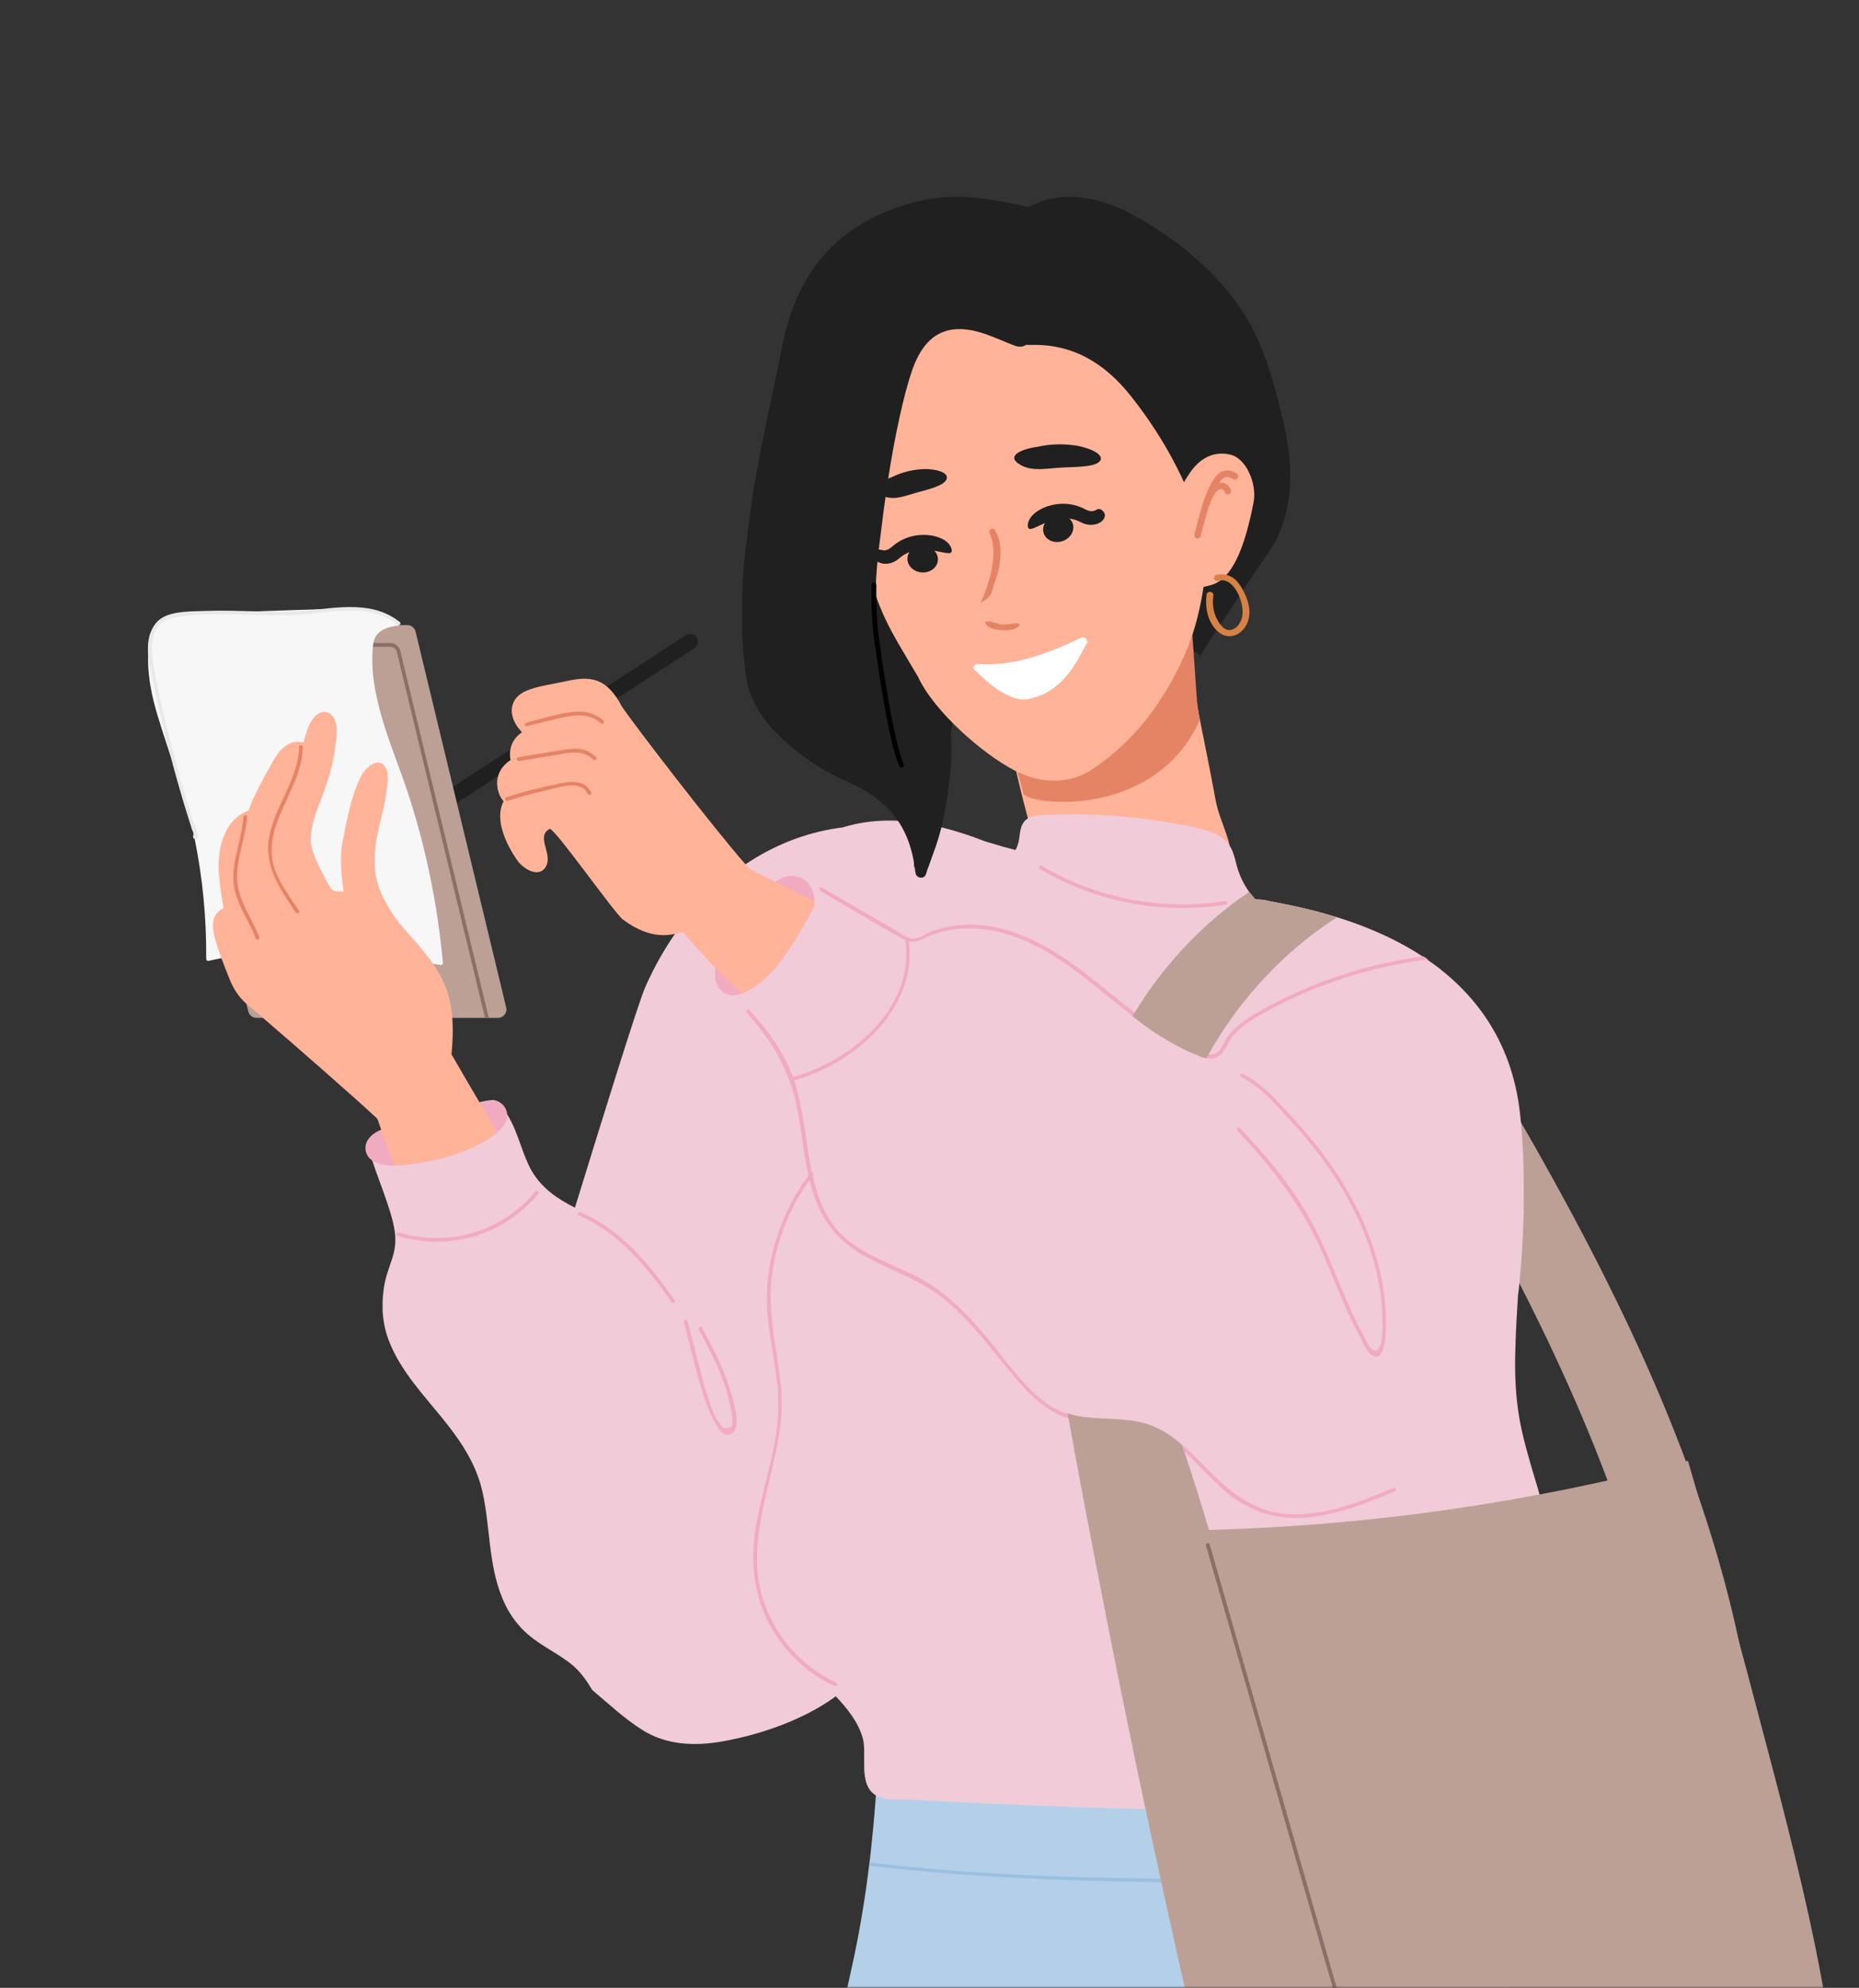
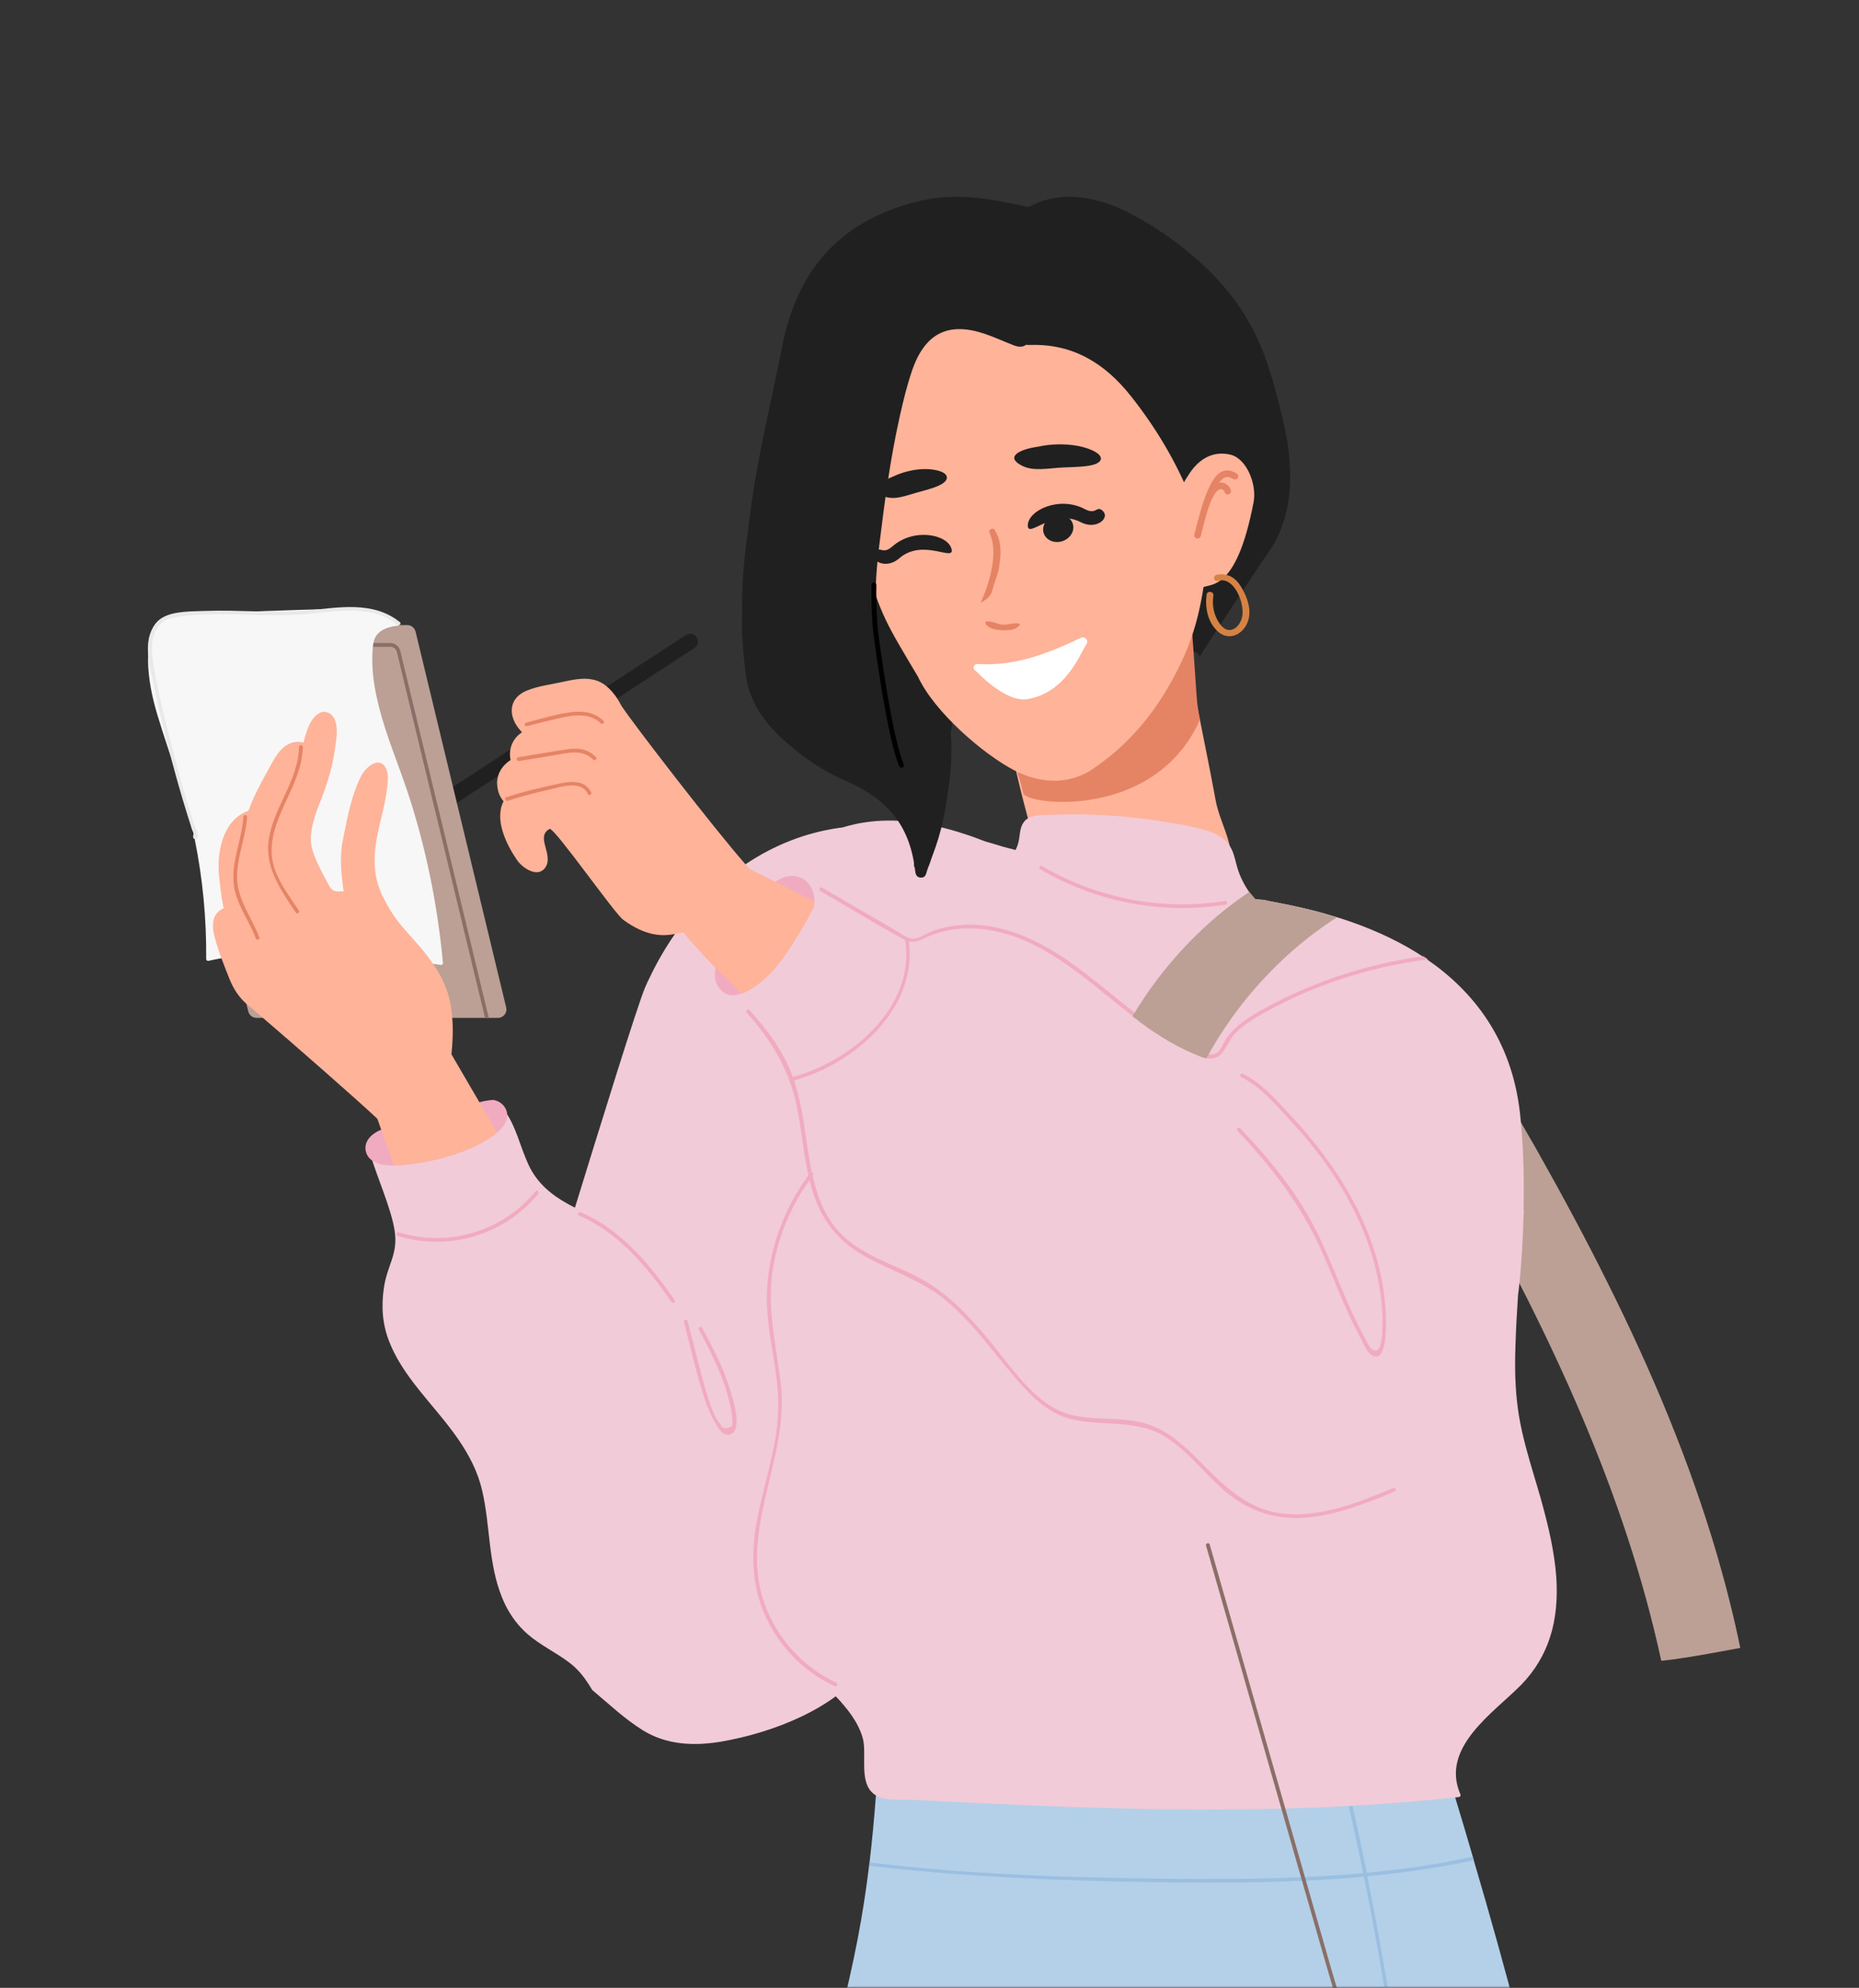
<svg xmlns="http://www.w3.org/2000/svg" width="463" height="495" viewBox="0 0 463 495" fill="none">
  <rect x="0" y="0" width="463" height="495" fill="#333333" stroke="none" />
  <mask id="mask0_63_630" style="mask-type:alpha" maskUnits="userSpaceOnUse" x="0" y="0" width="463" height="495">
    <path d="M62.003 0L463 50V495H62.003L0 141.5L62.003 0Z" fill="#F7F7F7" />
  </mask>
  <g mask="url(#mask0_63_630)">
    <path d="M250.543 177.401C250.263 182.488 257.631 212.038 260.202 216.48C265.248 225.242 247.642 235.753 287.634 223.343C315.828 219.896 304.646 209.557 302.776 199.328C299.604 181.983 297.029 172.555 293.045 144.991C291.94 137.546 251.076 167.555 250.543 177.401Z" fill="#FFB399" />
    <path d="M268.281 61.911C268.43 61.911 268.572 61.828 268.643 61.687C268.812 61.353 272.879 53.567 283.534 57.827C283.742 57.91 283.978 57.812 284.06 57.603C284.143 57.395 284.045 57.159 283.836 57.077C272.474 52.53 267.963 61.239 267.919 61.325C267.821 61.526 267.9 61.769 268.1 61.867C268.159 61.895 268.222 61.911 268.281 61.911Z" fill="black" />
    <path d="M268.282 62.107C268.51 62.107 268.718 61.981 268.82 61.777C268.985 61.451 272.978 53.819 283.464 58.012C283.771 58.134 284.124 57.984 284.246 57.678C284.305 57.529 284.305 57.364 284.242 57.218C284.179 57.069 284.061 56.955 283.912 56.896C272.44 52.306 267.791 61.148 267.747 61.239C267.677 61.384 267.665 61.545 267.716 61.698C267.767 61.852 267.873 61.974 268.019 62.044C268.105 62.087 268.195 62.107 268.29 62.107H268.282ZM277.573 56.357C271.202 56.357 268.6 61.329 268.467 61.596C268.416 61.698 268.29 61.742 268.188 61.691C268.137 61.667 268.101 61.624 268.082 61.569C268.062 61.518 268.07 61.459 268.093 61.408C268.137 61.321 272.625 52.797 283.763 57.254C283.814 57.273 283.857 57.312 283.877 57.364C283.9 57.415 283.9 57.47 283.877 57.525C283.833 57.631 283.712 57.682 283.605 57.642C281.298 56.719 279.298 56.357 277.569 56.357H277.573Z" fill="black" />
    <path d="M309.393 108.145C309.515 108.145 309.633 108.09 309.712 107.988C309.865 107.791 309.822 107.547 309.81 107.469C309.44 105.264 299.073 89.791 289.381 83.46C289.192 83.338 288.941 83.389 288.819 83.578C288.697 83.766 288.748 84.018 288.937 84.14C298.287 90.243 308.847 105.909 309.012 107.598C308.953 107.76 309 107.948 309.146 108.058C309.22 108.117 309.307 108.145 309.393 108.145Z" fill="black" />
    <path d="M309.394 108.341C309.583 108.341 309.756 108.255 309.87 108.109C310.007 107.932 310.05 107.708 310.007 107.437C309.634 105.217 299.219 89.653 289.492 83.298C289.358 83.208 289.197 83.18 289.04 83.212C288.883 83.243 288.749 83.338 288.659 83.471C288.478 83.75 288.557 84.124 288.832 84.305C298.103 90.361 308.518 105.904 308.812 107.583C308.749 107.814 308.828 108.066 309.025 108.215C309.131 108.298 309.26 108.341 309.394 108.341ZM289.162 83.589C289.201 83.589 289.24 83.601 289.276 83.625C298.928 89.928 309.249 105.311 309.618 107.5C309.634 107.602 309.649 107.752 309.559 107.866C309.488 107.956 309.355 107.972 309.264 107.905C309.194 107.85 309.162 107.752 309.198 107.665L309.213 107.622V107.579C309.029 105.696 298.358 90.054 289.048 83.974C288.95 83.912 288.926 83.782 288.989 83.684C289.02 83.636 289.067 83.605 289.119 83.593C289.134 83.593 289.146 83.589 289.162 83.589Z" fill="black" />
    <path d="M361.928 275.782C363.43 273.429 364.931 271.034 366.473 268.681C367.569 267.017 368.624 265.434 369.639 263.851C373.9 271.278 378.364 278.623 382.584 286.05C388.712 296.926 394.678 307.923 400.238 319.124C411.235 341.119 420.853 363.886 427.752 387.545C429.944 395.093 431.851 402.682 433.434 410.352C427.955 411.367 422.476 412.422 416.917 413.193C415.862 413.355 414.806 413.436 413.751 413.558C404.742 371.921 386.359 332.8 365.621 295.668C363.43 291.731 361.117 287.835 358.844 283.899C360.021 281.302 360.995 278.542 361.928 275.782Z" fill="#BCA095" />
-     <path d="M171.194 648.568C182.313 605.957 193.432 563.346 204.552 520.775C207.839 508.114 211.167 495.493 213.642 482.669C214.779 476.703 215.712 470.697 216.442 464.651C216.483 464.367 216.524 464.082 216.564 463.798C217.213 458.279 217.741 452.72 218.147 447.16C218.269 445.415 218.39 443.67 218.512 441.884C218.959 435.31 219.283 428.736 219.648 422.121C219.851 418.834 219.973 415.546 220.257 412.259C220.419 410.393 220.622 408.445 222.205 407.227C223.788 406.05 226.02 406.172 227.846 406.172C231.377 406.172 234.867 406.172 238.397 406.172H276.26H306.494H348.861C348.212 403.981 347.522 401.789 346.873 399.598C346.71 399.03 347.603 398.786 347.766 399.354C348.455 401.627 349.145 403.899 349.835 406.172H350.931C351.54 406.172 351.54 407.105 350.931 407.105H350.119C350.241 407.552 350.403 407.998 350.525 408.445C351.093 410.311 351.661 412.178 352.23 414.004C355.638 425.205 359.047 436.365 362.416 447.566C363.917 452.476 365.378 457.386 366.799 462.297C366.88 462.581 366.961 462.906 367.042 463.19C371.019 476.703 374.834 490.258 378.364 503.893C378.567 504.624 378.73 505.314 378.933 506.044C381.124 514.688 383.234 523.373 385.142 532.098C386.237 537.13 387.292 542.203 388.266 547.235C388.713 549.548 389.159 551.861 389.565 554.174C390.945 561.723 392.162 569.271 393.177 576.86C393.217 577.225 393.299 577.55 393.339 577.915C393.501 579.132 393.664 580.35 393.826 581.567C393.867 581.973 393.948 582.379 393.988 582.744C394.354 585.382 394.678 587.979 395.003 590.617C395.044 590.86 395.084 591.145 395.084 591.388C395.368 593.62 395.612 595.811 395.815 598.043C399.426 632.132 399.832 666.586 399.751 700.878H152.851C158.613 683.387 164.741 665.937 171.194 648.568Z" fill="#B4D0E9" />
+     <path d="M171.194 648.568C182.313 605.957 193.432 563.346 204.552 520.775C207.839 508.114 211.167 495.493 213.642 482.669C214.779 476.703 215.712 470.697 216.442 464.651C216.483 464.367 216.524 464.082 216.564 463.798C217.213 458.279 217.741 452.72 218.147 447.16C218.269 445.415 218.39 443.67 218.512 441.884C218.959 435.31 219.283 428.736 219.648 422.121C219.851 418.834 219.973 415.546 220.257 412.259C220.419 410.393 220.622 408.445 222.205 407.227C223.788 406.05 226.02 406.172 227.846 406.172C231.377 406.172 234.867 406.172 238.397 406.172H276.26H306.494H348.861C348.212 403.981 347.522 401.789 346.873 399.598C346.71 399.03 347.603 398.786 347.766 399.354H350.931C351.54 406.172 351.54 407.105 350.931 407.105H350.119C350.241 407.552 350.403 407.998 350.525 408.445C351.093 410.311 351.661 412.178 352.23 414.004C355.638 425.205 359.047 436.365 362.416 447.566C363.917 452.476 365.378 457.386 366.799 462.297C366.88 462.581 366.961 462.906 367.042 463.19C371.019 476.703 374.834 490.258 378.364 503.893C378.567 504.624 378.73 505.314 378.933 506.044C381.124 514.688 383.234 523.373 385.142 532.098C386.237 537.13 387.292 542.203 388.266 547.235C388.713 549.548 389.159 551.861 389.565 554.174C390.945 561.723 392.162 569.271 393.177 576.86C393.217 577.225 393.299 577.55 393.339 577.915C393.501 579.132 393.664 580.35 393.826 581.567C393.867 581.973 393.948 582.379 393.988 582.744C394.354 585.382 394.678 587.979 395.003 590.617C395.044 590.86 395.084 591.145 395.084 591.388C395.368 593.62 395.612 595.811 395.815 598.043C399.426 632.132 399.832 666.586 399.751 700.878H152.851C158.613 683.387 164.741 665.937 171.194 648.568Z" fill="#B4D0E9" />
    <path d="M216.442 464.61C240.629 467.41 264.938 468.425 289.328 468.709C290.383 468.709 291.438 468.749 292.493 468.749C303.044 468.871 313.677 468.831 324.309 468.344C324.634 468.344 324.959 468.303 325.283 468.303C330.072 468.1 334.901 467.775 339.69 467.329C341.962 478.489 343.951 489.649 345.736 500.89C347.766 513.674 349.429 526.457 350.809 539.321C350.89 540.011 350.972 540.701 351.012 541.391C351.743 548.452 352.392 555.514 352.96 562.615C353.001 563.224 353.082 563.874 353.082 564.482C353.569 570.854 353.975 577.225 354.299 583.596C354.299 583.921 354.34 584.205 354.34 584.53C354.462 587.168 354.583 589.765 354.705 592.403C354.949 598.449 355.111 604.496 355.233 610.543C355.233 611.03 355.233 611.517 355.233 612.044C355.273 615.778 355.314 619.511 355.314 623.245C355.314 624.706 355.314 626.207 355.314 627.668C355.273 640.086 354.908 652.504 354.259 664.923C354.218 665.815 353.366 686.472 352.919 697.266C352.879 698.687 352.798 699.945 352.757 700.959H353.691C353.691 700.756 353.691 700.553 353.691 700.31C354.056 691.22 355.111 665.897 355.151 665.004C355.841 651.855 356.207 638.707 356.207 625.558C356.207 620.648 356.207 615.737 356.085 610.827C356.085 610.462 356.085 610.096 356.085 609.691C355.963 603.928 355.801 598.206 355.598 592.443C355.476 589.724 355.395 587.046 355.233 584.367C355.233 584.043 355.192 583.759 355.192 583.434C354.867 576.738 354.421 570.083 353.934 563.387C353.893 563.021 353.893 562.656 353.853 562.291C353.65 559.572 353.406 556.812 353.163 554.093C352.838 550.441 352.473 546.789 352.108 543.136C352.027 542.487 351.986 541.838 351.905 541.188C349.308 516.393 345.493 491.678 340.542 467.207C342.246 467.045 343.951 466.883 345.655 466.68C352.838 465.868 359.981 464.732 367.042 463.23C366.961 462.946 366.88 462.622 366.799 462.337C359.737 463.88 352.595 465.016 345.452 465.828C343.789 466.03 342.084 466.193 340.42 466.355C339.284 460.795 338.107 455.195 336.849 449.676C335.591 444.197 334.333 438.759 332.953 433.281C332.831 432.713 331.898 432.956 332.06 433.524C333.4 438.922 334.698 444.319 335.916 449.717C337.174 455.276 338.351 460.877 339.527 466.436C337.498 466.639 335.469 466.802 333.4 466.923C330.599 467.126 327.84 467.288 325.04 467.41C324.715 467.41 324.39 467.451 324.066 467.451C312.419 467.978 300.772 467.938 289.125 467.816C288.191 467.816 287.258 467.775 286.325 467.775C269.686 467.532 253.007 467.045 236.409 465.746C229.753 465.219 223.138 464.569 216.564 463.758C216.524 464.042 216.483 464.326 216.442 464.61Z" fill="#9BBFE0" />
    <path d="M103.827 201.801L105.937 205.048L172.938 161.382C173.831 160.814 174.074 159.596 173.506 158.703C172.938 157.811 171.721 157.567 170.828 158.135L103.827 201.801Z" fill="#202020" />
    <path d="M128.095 318.718C127.851 317.216 127.892 315.634 128.257 314.092C128.46 313.118 128.785 312.184 129.15 311.292C130.611 307.801 133.046 304.717 134.71 301.308C137.063 296.479 139.498 312.874 141.081 307.761C141.406 306.665 141.933 304.961 142.582 302.81C142.785 302.161 142.988 301.471 143.191 300.74C145.788 292.259 149.968 278.826 153.58 267.301C156.867 256.871 159.749 248.024 160.641 245.955C161.047 244.981 161.494 244.007 161.981 243.073C163.726 239.421 165.795 235.89 168.108 232.563C168.474 232.035 168.839 231.548 169.204 231.061C173.668 225.055 179.025 219.739 185.153 215.559C185.315 215.437 185.478 215.315 185.64 215.234C192.579 210.567 200.452 207.361 209.015 206.144C209.137 206.144 209.259 206.103 209.38 206.103C209.502 206.103 209.624 206.063 209.786 206.063C210.841 205.738 211.937 205.454 213.033 205.21C213.763 205.048 214.494 204.926 215.224 204.805C223.097 203.587 231.051 204.845 238.599 207.158C239.167 207.321 239.736 207.523 240.263 207.686C241.805 208.173 243.307 208.741 244.808 209.309C244.971 209.39 245.133 209.431 245.336 209.512C246.837 209.918 248.339 210.405 249.84 210.851C250.774 211.095 251.829 211.379 252.925 211.663C253.249 211.054 253.493 210.405 253.655 209.715C254.02 208.254 253.939 206.631 254.629 205.291C254.832 204.926 255.035 204.642 255.278 204.358C256.942 202.694 259.986 203.019 262.218 202.897C263.151 202.857 264.085 202.816 265.018 202.816C272.12 202.694 279.222 203.1 286.283 204.074C286.851 204.155 287.419 204.236 287.947 204.318C292.086 204.926 296.307 205.576 300.324 206.752C301.095 206.996 301.867 207.239 302.597 207.605C304.383 208.416 305.884 209.634 306.777 211.541C307.548 213.164 307.792 214.991 308.36 216.695C308.928 218.399 309.739 220.023 310.713 221.524C310.835 221.687 310.957 221.889 311.079 222.052C311.2 222.214 311.322 222.417 311.484 222.579C311.85 223.026 312.215 223.472 312.58 223.878C313.514 224 314.244 224.04 314.772 224.081C315.908 224.365 318.262 224.771 321.427 225.42C321.792 225.501 322.157 225.582 322.523 225.664C323.821 225.948 325.242 226.272 326.703 226.638C327.433 226.8 328.164 227.003 328.894 227.206C329.665 227.409 330.477 227.652 331.288 227.896C331.573 227.977 331.816 228.058 332.1 228.139C332.384 228.22 332.628 228.301 332.912 228.383C333.236 228.504 333.602 228.586 333.967 228.707C335.265 229.113 336.605 229.6 337.984 230.087C343.341 232.076 349.023 234.673 354.38 238.203C354.745 238.447 355.151 238.731 355.516 238.975C366.798 246.766 376.497 258.697 378.566 277.203C378.648 278.014 378.729 278.826 378.81 279.638C379.419 286.131 379.622 293.76 379.459 301.39C379.5 301.471 379.54 301.552 379.54 301.674C379.5 302.323 379.459 303.013 379.419 303.662C379.297 308.329 379.013 312.915 378.648 317.257C378.566 318.109 378.485 318.921 378.404 319.733C378.323 320.666 378.201 321.599 378.079 322.492C377.795 326.794 377.552 331.096 377.43 335.397C377.308 338.684 377.308 341.971 377.511 345.218C377.633 347.612 377.917 350.007 378.282 352.401C379.135 357.596 380.636 362.668 382.138 367.741C382.584 369.202 383.03 370.663 383.436 372.124C383.639 372.733 383.801 373.341 383.964 373.991C385.668 380.119 387.17 386.53 387.616 392.821C387.941 397.934 387.576 403.007 386.033 407.755C384.654 411.975 382.341 415.993 378.81 419.605C371.952 426.544 358.681 435.148 363.713 446.795C363.876 447.119 363.673 447.444 363.308 447.485C362.983 447.525 362.658 447.566 362.334 447.606C355.191 448.377 348.008 448.945 340.825 449.432C339.445 449.514 338.106 449.595 336.726 449.676C336.402 449.717 336.118 449.717 335.793 449.717C330.558 450.001 325.282 450.204 320.047 450.366C319.723 450.366 319.398 450.366 319.073 450.366C312.053 450.528 305.032 450.609 298.052 450.569C293.791 450.569 289.57 450.528 285.309 450.447C281.373 450.366 277.396 450.285 273.459 450.163C271.755 450.122 270.05 450.082 268.346 450.001C266.885 449.96 265.424 449.919 263.963 449.838C260.919 449.717 257.835 449.635 254.791 449.473C249.638 449.27 244.484 449.027 239.33 448.783C235.231 448.58 231.132 448.377 227.033 448.174C224.355 448.053 220.5 448.54 218.065 447.038C218.024 446.998 217.943 446.957 217.902 446.916C213.682 444.076 216.036 436.893 214.859 432.753C213.682 428.695 210.963 425.367 208.041 422.283C206.54 420.66 204.997 419.077 203.618 417.454C203.577 417.413 203.536 417.332 203.496 417.292C202.806 416.48 202.116 415.587 201.507 414.735C194.446 404.874 191.971 392.131 194.811 380.321C194.649 376.588 194.568 372.814 194.608 369.08C194.69 364.007 194.974 358.935 195.461 353.903C195.136 353.821 194.771 353.74 194.406 353.659C194.121 353.578 193.878 353.537 193.634 353.456C190.063 352.563 186.533 351.589 183.002 350.575C182.637 350.453 182.272 350.372 181.866 350.25C181.582 350.169 181.338 350.088 181.054 350.007C179.512 349.56 178.01 349.073 176.468 348.586C176.103 348.465 175.738 348.343 175.373 348.221C174.926 348.059 174.439 347.937 173.993 347.775C165.146 344.812 156.502 341.282 148.264 336.899C146.438 335.925 144.652 334.91 142.907 333.896C140.472 332.435 138.118 330.933 135.765 329.31C134.507 328.417 133.127 327.524 131.828 326.55C130.895 325.86 130.043 325.089 129.312 324.278C127.689 322.452 127.526 320.585 128.095 318.718Z" fill="#F1CBD7" />
    <path d="M182.841 236.986C188.035 231.467 193.189 225.907 198.992 221.037C201.427 222.863 203.943 224.649 206.541 226.313C210.599 228.951 214.901 231.548 219.73 232.441C224.6 233.334 229.632 232.238 234.583 232.725C243.511 233.618 251.749 237.595 259.541 241.734C266.927 245.671 274.15 249.972 281.983 252.935C290.545 256.141 299.149 256.79 308.158 254.883C318.75 252.61 329.058 248.471 340.055 250.5C349.267 252.204 357.465 257.155 364.567 263.08C364.607 263.283 364.607 263.486 364.648 263.689C366.068 277.446 366.636 291.285 366.961 305.123C367.123 311.21 367.286 317.257 367.367 323.304C367.123 325.86 366.839 328.377 366.515 330.933C366.028 334.991 365.338 339.131 364.648 343.311C361.97 345.543 359.169 347.653 356.288 349.601C348.78 354.674 340.583 358.732 331.98 361.491C321.144 364.941 309.781 366.199 299.027 362.019C289.693 358.367 281.82 351.711 275.043 344.488C271.35 340.511 267.86 336.29 263.599 332.922C259.906 330.04 255.726 328.052 251.303 326.55C246.473 324.927 241.522 323.791 236.653 322.289C231.458 320.666 226.426 318.596 221.556 316.161C216.767 313.726 212.222 310.926 207.88 307.801C203.578 304.677 197.572 303.743 195.015 298.914C192.459 294.044 191.891 288.282 191.038 282.925C190.227 277.811 188.888 271.886 187.63 266.854C185.479 258.21 181.664 250.784 176.023 244.21C178.296 241.775 180.609 239.38 182.841 236.986Z" fill="#F1CBD7" />
    <path d="M98.308 306.584C99.16 312.469 96.4 315.025 95.589 320.828C94.939 325.455 95.223 329.878 97.05 334.342C97.374 335.154 97.74 335.965 98.145 336.777C99.931 340.348 102.366 343.635 104.882 346.76C108.047 350.656 111.375 354.39 114.135 358.407C116.813 362.303 119.005 366.442 120.1 371.231C122.129 379.997 121.561 389.209 125.011 397.731C126.106 400.491 127.648 403.047 129.678 405.239C130.205 405.807 130.773 406.375 131.382 406.903C134.547 409.662 138.403 411.448 141.73 413.964C142.299 414.37 142.826 414.857 143.313 415.303C145.018 416.926 146.316 418.834 147.493 420.822C151.592 424.272 155.528 428.005 160.073 430.846C165.998 434.539 172.857 434.823 179.634 433.687C192.295 431.495 208.041 425.57 215.874 414.857C218.349 411.448 220.256 407.714 221.677 403.778C222.042 400.613 222.204 397.407 222.083 394.16C221.961 391.36 221.596 388.56 220.946 385.8C221.312 386.206 221.677 386.652 222.001 387.058C222.407 387.505 223.138 386.977 222.732 386.531C222.001 385.638 221.23 384.826 220.5 383.974C217.903 374.275 212.221 365.306 203.131 360.233C201.67 359.422 201.873 357.799 202.806 355.891C203.009 355.404 203.293 354.917 203.577 354.43C206.215 349.844 211.166 344.285 207.635 342.864C206.337 341.566 200.615 342.499 194.609 343.595C193.472 343.798 192.336 344.001 191.2 344.204C185.315 345.218 179.918 346.03 178.822 344.569C175.819 340.592 173.384 336.29 171.477 331.704C169.448 326.794 167.865 321.721 165.065 317.135C162.427 312.915 158.856 309.222 154.635 306.503C150.902 304.027 146.681 302.445 142.664 300.456C142.299 300.253 141.893 300.05 141.527 299.848C137.226 297.494 133.695 294.531 131.585 289.946C129.475 285.36 128.541 280.368 125.457 276.229C125.335 276.067 125.092 276.026 124.929 276.067C123.996 276.432 123.103 276.838 122.17 277.203C119.857 277.933 117.544 278.623 115.23 279.354C107.601 281.707 100.012 284.061 92.383 286.455C92.22 286.496 92.058 286.74 92.099 286.942C93.6 292.462 97.496 300.943 98.308 306.584Z" fill="#F1CBD7" />
    <path d="M94.777 281.383C94.818 281.383 94.899 281.342 94.939 281.342C98.186 280.043 101.838 279.394 105.207 278.501C109.265 277.406 113.607 277.081 117.381 275.255C118.071 274.93 118.761 274.687 119.41 274.484C121.277 273.956 122.9 273.875 122.982 273.916C124.686 274.24 126.106 275.539 126.309 277.365C126.309 277.446 126.309 277.527 126.309 277.609C126.431 279.354 125.173 280.855 123.834 281.991C123.509 282.235 123.225 282.478 122.941 282.722C121.48 283.777 119.857 284.71 118.112 285.522C113.567 287.673 108.413 289.012 103.705 289.702C102.366 289.905 100.215 290.23 98.064 290.23C96.035 290.23 94.047 289.945 92.667 288.972C91.814 288.363 91.206 287.511 91.043 286.293C90.759 283.939 92.788 282.194 94.777 281.383Z" fill="#F1ABC0" />
    <path d="M39.303 158.257L39.749 160.124L39.952 161.057L61.825 251.839C62.069 252.773 62.881 253.462 63.855 253.462H124.038C125.377 253.462 126.391 252.204 126.067 250.865L103.503 157.283C103.26 156.35 102.448 155.66 101.474 155.66H41.291C39.992 155.66 38.978 156.918 39.303 158.257Z" fill="#BCA095" />
    <path d="M97.212 160.124C98.389 160.124 99.403 160.936 99.688 162.072L108.535 198.717L109.508 202.694L121.724 253.422H120.79L108.697 203.222L107.723 199.245L98.835 162.315C98.632 161.585 97.983 161.057 97.253 161.057H40.032L39.829 160.124H97.212Z" fill="#8A6F68" />
    <path d="M108.007 254.639C108.9 256.344 110.442 259.103 112.471 262.593C114.459 266.043 116.854 270.101 119.41 274.484C120.019 275.498 120.628 276.513 121.236 277.528C122.089 278.988 122.981 280.449 123.874 281.951C123.55 282.194 123.266 282.438 122.981 282.681C121.521 283.737 119.897 284.67 118.152 285.482C113.607 287.632 108.453 288.972 103.746 289.661C102.406 289.864 100.256 290.189 98.105 290.189C97.496 288.525 96.887 286.861 96.319 285.238C95.832 283.899 95.386 282.56 94.939 281.302C94.615 280.328 94.249 279.354 93.925 278.42C91.328 270.953 89.299 264.663 88.04 260.24C95.548 258.048 100.377 256.344 108.007 254.639Z" fill="#FFB399" />
    <path d="M36.908 163.208V163.167C36.908 160.854 37.111 158.095 38.247 156.066C38.287 156.025 38.328 155.944 38.369 155.903C38.734 155.254 39.221 154.686 39.87 154.239C39.87 154.239 39.911 154.199 39.951 154.199L39.992 154.158C41.169 153.387 42.508 153.306 43.888 153.184C46.728 152.981 49.61 152.9 52.45 152.779C56.225 152.576 59.999 152.413 63.732 152.251C63.773 152.251 63.773 152.251 63.813 152.251H63.854C65.315 152.17 66.776 152.129 68.237 152.089C72.011 151.967 75.785 151.805 79.559 151.723H79.6C81.71 151.683 83.861 151.642 85.971 151.642C90.841 151.642 94.331 151.561 98.227 154.645C98.795 155.092 99.282 155.498 99.323 155.7V155.741C99.323 155.782 99.323 155.782 99.282 155.782C95.183 156.187 93.519 157.811 93.073 159.799C93.032 159.921 93.032 160.043 92.992 160.164C92.951 160.489 92.87 160.773 92.87 161.098C92.708 162.559 92.708 164.101 92.748 165.602C92.87 169.214 93.56 172.785 94.453 176.316C96.279 183.418 99.16 190.154 101.474 197.094C106.059 210.932 108.981 225.298 110.32 239.827C110.361 240.151 109.996 240.314 109.712 240.273C109.062 240.192 108.413 240.07 107.764 239.989C91.45 237.717 74.811 235.606 58.497 238.041C57.401 238.204 56.265 238.366 55.17 238.609C54.114 238.812 53.019 239.015 51.964 239.259C51.679 239.34 51.355 239.137 51.355 238.812C51.436 228.829 50.503 218.846 48.514 209.066C48.433 208.619 48.352 208.213 48.23 207.767C48.23 207.686 48.189 207.605 48.189 207.524C48.149 207.402 48.108 207.239 48.108 207.118C46.607 200.219 44.294 193.645 42.062 186.989C41.088 184.027 40.114 181.064 39.221 178.102C37.882 173.638 36.908 169.011 36.867 164.344C36.908 163.939 36.908 163.573 36.908 163.208Z" fill="#F7F7F7" />
    <path d="M54.196 227.206C54.642 226.76 55.129 226.394 55.657 226.191H55.697C55.129 223.351 54.764 220.429 54.52 217.629C54.033 211.582 55.738 204.074 61.866 201.883C63.205 198.23 65.112 194.7 66.979 191.372C68.237 189.099 69.617 186.259 72.133 185.163C73.269 184.676 74.487 184.595 75.582 184.92C75.907 183.58 76.313 182.241 76.84 180.943C77.611 178.954 79.762 176.194 82.157 177.696C84.794 179.4 83.699 184.554 83.334 186.989C82.725 191.575 81.264 195.836 79.559 200.138C78.423 202.938 77.043 207.199 77.49 210.202C77.936 213.246 80.533 217.913 81.994 220.591C83.009 222.417 84.267 221.89 85.566 221.971C84.997 217.466 84.51 213.57 85.403 209.106C86.499 203.75 87.473 198.068 89.989 193.158C91.044 191.088 94.493 188.044 96.157 191.372C97.01 193.117 96.442 195.795 96.198 197.622C95.833 200.26 95.143 202.857 94.534 205.413C93.073 211.622 92.424 217.547 95.427 223.432C97.943 228.342 99.445 229.965 103.097 234.064C104.761 235.931 106.425 237.879 107.804 239.949C109.59 242.505 111.01 245.265 111.822 248.349C112.268 250.013 112.512 251.717 112.634 253.422C112.877 256.466 112.755 259.55 112.431 262.593C112.309 264.095 112.106 265.556 111.944 267.057C111.903 267.341 111.7 267.463 111.497 267.504C111.457 267.544 111.376 267.585 111.294 267.626C105.897 268.965 100.784 271.156 96.076 274.159C95.914 274.24 95.67 274.281 95.549 274.159C95.468 274.078 95.386 273.956 95.265 273.875C95.102 274.038 95.305 279.881 95.102 279.678C94.778 279.354 94.331 278.948 93.844 278.461C88.203 273.185 73.147 260.037 65.437 253.422C63.814 252.042 62.515 250.906 61.703 250.256C61.582 250.135 61.419 250.013 61.297 249.891C59.431 248.227 58.132 246.198 57.199 243.885C56.509 242.14 55.778 240.354 55.129 238.569C54.48 236.824 53.912 235.038 53.425 233.253C52.938 231.224 52.654 228.829 54.196 227.206Z" fill="#FFB399" />
    <path d="M67.061 208.295C68.562 200.503 74.284 194.131 74.487 186.015C74.487 185.406 75.42 185.406 75.42 186.015C75.258 193.117 70.997 198.839 68.806 205.373C67.507 209.187 67.142 213.124 68.603 216.939C69.983 220.469 72.377 223.635 74.447 226.759C74.771 227.246 73.96 227.733 73.635 227.206C69.78 221.362 65.64 215.721 67.061 208.295Z" fill="#E58465" />
    <path d="M60.608 203.425C60.648 202.816 61.582 202.816 61.541 203.425C61.216 208.7 58.822 213.733 59.066 219.008C59.309 224.324 62.799 228.586 64.585 233.415C64.788 233.983 63.895 234.226 63.692 233.658C61.947 228.991 58.619 224.893 58.173 219.82C57.686 214.26 60.283 208.944 60.608 203.425Z" fill="#E58465" />
    <path d="M178.092 241.978C178.132 241.653 178.173 241.328 178.254 240.963C179.187 236.743 183.286 232.319 185.194 229.6C187.101 226.962 189.739 222.011 193.148 219.576C193.391 219.414 193.675 219.211 193.919 219.089C195.461 218.156 197.165 217.831 198.991 218.399C201.264 219.13 202.522 221.321 202.806 223.594C202.806 223.675 202.806 223.716 202.806 223.797C202.806 224.04 202.847 224.284 202.806 224.527C202.806 224.893 202.766 225.298 202.684 225.664C202.847 225.745 196.435 237.879 191.687 242.546C190.185 244.007 187.385 246.442 184.666 247.416C182.556 248.146 180.486 248.024 179.025 245.914C178.214 244.737 177.929 243.398 178.092 241.978Z" fill="#F1ABC0" />
    <path d="M171.275 207.889C174.319 209.877 179.716 212.759 185.195 215.599C185.682 215.843 186.209 216.127 186.696 216.37C188.928 217.507 191.12 218.602 193.149 219.617C194.894 220.469 196.476 221.281 197.897 222.011C200.291 223.229 202.117 224.162 202.807 224.568C202.807 224.933 202.767 225.339 202.685 225.704C202.848 225.785 196.436 237.919 191.688 242.586C190.186 244.047 187.386 246.482 184.667 247.456C182.679 245.427 180.649 243.398 178.62 241.41C178.499 241.288 178.336 241.125 178.214 241.004C175.333 238.163 172.695 235.16 170.139 232.157C169.814 231.792 169.53 231.426 169.246 231.102C164.254 225.258 159.547 219.536 154.028 214.991C159.953 209.593 165.391 213.408 171.275 207.889Z" fill="#FFB399" />
    <path d="M124.078 193.157C124.565 191.534 125.701 190.195 127.162 189.262C126.959 188.369 126.959 187.435 127.122 186.583C127.446 184.879 128.461 183.337 130.003 182.363C129.678 181.997 129.394 181.632 129.11 181.308C126.472 177.858 126.878 173.8 131.099 172.014C133.899 170.837 137.105 170.472 140.027 169.823C142.502 169.295 145.14 168.687 147.616 169.214C148.955 169.498 150.091 170.066 151.106 170.919C152.08 171.73 152.932 172.745 153.662 173.84C154.068 174.449 154.433 175.098 154.799 175.788C157.477 179.928 178.133 206.712 185.681 215.234C186.047 215.64 186.371 216.005 186.696 216.33C186.858 216.492 187.021 216.654 187.142 216.817C183.815 221.159 176.875 227.246 173.831 231.71C172.736 231.507 171.559 231.791 170.179 232.116C169.57 232.278 168.88 232.441 168.191 232.563C164.985 233.171 160.926 233.212 155.204 229.032C153.013 227.409 138.606 206.793 136.942 206.387C133.128 208.376 138.2 212.961 135.684 216.208C133.818 218.562 130.206 216.249 128.745 214.138C126.107 210.283 123.063 204.074 125.417 199.529C124.606 198.595 124.037 197.378 123.875 195.876C123.713 194.902 123.834 194.01 124.078 193.157Z" fill="#FFB399" />
    <path d="M131.017 179.968C134.751 178.994 138.606 177.777 142.421 177.331C145.343 176.965 148.102 177.412 150.294 179.481C150.74 179.887 150.05 180.537 149.644 180.131C146.925 177.533 143.232 177.98 139.864 178.71C136.983 179.36 134.142 180.05 131.301 180.821C130.652 180.983 130.408 180.09 131.017 179.968Z" fill="#E58465" />
    <path d="M129.029 188.572C133.127 187.922 137.186 187.192 141.284 186.583C144.084 186.177 146.357 186.462 148.427 188.531C148.833 188.937 148.183 189.586 147.777 189.181C144.977 186.421 141.406 187.517 137.916 188.085C135.035 188.572 132.153 189.018 129.272 189.505C128.663 189.586 128.42 188.694 129.029 188.572Z" fill="#E58465" />
    <path d="M126.107 198.514C130.449 197.094 134.913 196.039 139.418 195.106C142.299 194.497 145.749 194.213 147.25 197.338C147.494 197.865 146.641 198.23 146.398 197.703C144.653 194.01 139.174 196.12 136.212 196.769C132.925 197.5 129.678 198.352 126.472 199.407C125.904 199.57 125.539 198.717 126.107 198.514Z" fill="#E58465" />
    <path d="M144.612 301.877C154.798 306.219 161.9 314.985 168.069 323.791C168.393 324.278 167.622 324.724 167.257 324.237C161.17 315.512 154.149 306.949 144.125 302.648C143.598 302.445 144.085 301.633 144.612 301.877Z" fill="#F1ABC0" />
    <path d="M308.848 280.936C315.016 287.389 320.86 294.288 325.405 302.039C330.072 309.952 332.953 318.677 336.809 326.997C337.783 329.066 338.797 331.095 339.893 333.084C340.299 333.814 340.867 335.275 341.557 335.844C343.829 337.751 344.154 333.287 344.235 332.313C344.56 327.443 344.073 322.452 343.018 317.703C340.988 308.248 336.768 299.36 331.33 291.406C328.327 286.983 324.918 282.844 321.306 278.948C317.735 275.052 313.92 270.547 309.091 268.193C308.564 267.95 309.01 267.138 309.537 267.382C314.001 269.533 317.492 273.51 320.819 277.081C324.269 280.733 327.515 284.589 330.437 288.606C336.403 296.804 341.11 305.935 343.505 315.796C344.722 320.788 345.29 325.901 345.168 331.014C345.128 332.435 344.884 339.09 341.881 337.589C340.339 336.818 339.284 333.896 338.472 332.435C337.174 330.081 336.037 327.646 334.982 325.211C332.913 320.544 331.086 315.756 328.976 311.089C323.944 299.929 316.558 290.392 308.158 281.545C307.792 281.18 308.442 280.53 308.848 280.936Z" fill="#F1ABC0" />
    <path d="M171.233 328.945C172.41 333.49 173.587 337.995 174.764 342.54C175.291 344.569 175.819 346.557 176.509 348.505C177.158 350.413 177.97 353.172 179.431 354.674C179.918 355.81 180.892 355.972 182.312 355.161C182.434 354.674 182.434 354.227 182.393 353.74C182.393 352.442 182.109 351.102 181.825 349.844C181.379 347.734 180.77 345.624 179.999 343.595C178.376 339.253 176.225 335.194 174.074 331.096C173.79 330.568 174.601 330.122 174.886 330.649C177.605 335.722 180.323 340.876 181.947 346.436C182.515 348.343 185.234 356.459 181.622 357.23C180.08 357.555 179.106 355.891 178.416 354.795C177.036 352.563 176.062 350.129 175.251 347.612C173.303 341.566 171.923 335.276 170.34 329.148C170.178 328.62 171.071 328.377 171.233 328.945Z" fill="#F1ABC0" />
    <path d="M259.499 215.64C273.176 223.716 289.368 226.841 305.073 224.365C305.641 224.284 305.925 225.177 305.317 225.258C289.368 227.774 272.932 224.649 259.053 216.411C258.526 216.127 259.013 215.315 259.499 215.64Z" fill="#F1ABC0" />
    <path d="M99.283 306.868C111.741 310.683 125.093 306.665 133.412 296.641C133.777 296.195 134.427 296.844 134.061 297.291C125.539 307.558 111.822 311.657 99.039 307.761C98.471 307.558 98.714 306.665 99.283 306.868Z" fill="#F1ABC0" />
    <path d="M198.504 275.782C199.64 281.342 200.086 287.105 201.344 292.665C199.396 295.343 197.692 298.143 196.272 301.106C193.431 306.949 191.645 313.321 191.118 319.854C190.996 321.356 190.955 322.857 190.996 324.359C191.158 330.69 192.619 336.818 193.39 343.108C193.674 345.38 193.837 347.694 193.837 350.007C193.837 354.146 193.228 358.164 192.335 362.181C191.077 368.066 189.332 373.869 188.318 379.794C186.938 388.073 187.465 396.311 191.321 403.859C194.892 410.839 200.695 416.561 207.838 419.848C208.365 420.092 208.852 419.321 208.324 419.037C199.965 415.141 193.39 407.877 190.347 399.152C185.923 386.571 190.631 374.153 193.228 361.573C194.364 356.175 195.054 350.778 194.527 345.299C194.445 344.528 194.364 343.757 194.243 342.986C193.431 336.574 192.132 330.325 191.97 323.953C191.929 321.64 192.011 319.327 192.335 316.973C193.147 311.17 194.973 305.529 197.651 300.375C198.788 298.103 200.127 295.952 201.628 293.882C201.913 295.099 202.278 296.317 202.684 297.534C202.805 297.9 202.927 298.265 203.049 298.589C205.281 304.677 209.298 309.344 214.939 312.55C220.905 315.959 227.439 318.028 233.12 321.965C233.81 322.452 234.5 322.939 235.19 323.507C239.776 327.24 243.59 331.786 247.324 336.371C248.501 337.792 249.637 339.212 250.814 340.632C255.116 345.827 259.661 351.346 266.276 353.253C266.722 353.375 267.168 353.497 267.655 353.578C275.569 355.201 283.604 353.375 290.706 358.083C292.289 359.138 293.709 360.274 295.089 361.532C298.619 364.779 301.744 368.512 305.437 371.596C310.834 376.101 317.206 378.333 324.227 377.968C331.044 377.603 337.537 375.371 343.828 372.854C345.004 372.367 346.141 371.88 347.318 371.393C347.845 371.15 347.642 370.257 347.074 370.501C345.857 371.028 344.599 371.556 343.341 372.043C336.036 375.005 328.285 377.603 320.412 376.994C311.484 376.344 305.559 370.744 299.593 364.697C297.97 363.034 296.306 361.37 294.521 359.828C291.72 357.433 288.636 355.404 284.984 354.39C278.775 352.685 272.119 353.903 266.073 352.117C264.449 351.63 262.867 350.94 261.325 349.926C256.089 346.395 252.112 340.998 248.135 335.965C247.324 334.91 246.512 333.936 245.701 332.962C242.17 328.742 238.396 324.684 233.972 321.397C232.593 320.382 231.172 319.449 229.671 318.596C225.247 316.121 220.296 314.457 215.873 311.982C213.884 310.886 212.017 309.628 210.313 308.086C206.945 305.042 204.875 301.146 203.536 296.966C203.089 295.586 202.724 294.207 202.4 292.786C202.44 292.746 202.481 292.665 202.521 292.624C202.724 292.34 202.521 292.015 202.197 291.975C202.034 291.204 201.872 290.433 201.75 289.621C200.533 282.925 200.046 276.067 197.936 269.573C197.895 269.37 197.814 269.208 197.733 269.046C212.626 264.988 228.575 251.271 226.343 234.389C227.844 234.754 228.981 234.227 230.807 233.374C234.256 231.792 238.03 231.102 241.805 231.183C251.098 231.345 259.174 235.566 266.519 240.801C269.481 242.911 272.363 245.184 275.122 247.456C277.436 249.323 279.708 251.19 282.062 252.975C282.184 253.057 282.265 253.138 282.387 253.219C284.659 254.964 286.972 256.587 289.367 258.129C291.883 259.712 294.521 261.132 297.28 262.269C298.214 262.674 299.309 263.202 300.446 263.446C301.46 263.689 302.434 263.648 303.327 263.121C305.194 261.985 306.046 258.982 307.547 257.399C308.602 256.303 309.82 255.329 311.078 254.477C312.133 253.746 313.229 253.138 314.325 252.488C319.519 249.567 324.916 247.05 330.517 245.021C331.125 244.818 331.694 244.575 332.302 244.372C339.891 241.734 347.723 239.908 355.637 238.893C355.272 238.609 354.866 238.366 354.501 238.122C346.222 239.259 338.065 241.247 330.192 244.169C330.03 244.21 329.867 244.291 329.746 244.331C324.308 246.361 318.991 248.836 313.919 251.677C312.864 252.285 311.808 252.894 310.794 253.584C309.617 254.355 308.481 255.248 307.466 256.222C306.776 256.912 306.127 257.642 305.559 258.413C304.788 259.509 304.301 261.132 303.286 262.025C302.678 262.553 301.866 262.634 301.014 262.512C299.309 262.309 297.321 261.254 296.266 260.767C294.926 260.158 293.628 259.469 292.37 258.779C289.935 257.399 287.581 255.857 285.308 254.193C284.497 253.625 283.685 253.016 282.914 252.407C282.833 252.326 282.752 252.285 282.671 252.204C278.653 249.12 274.798 245.833 270.78 242.749C269.563 241.815 268.345 240.882 267.087 239.989C259.011 234.267 249.799 229.681 239.613 230.331C237.016 230.493 234.419 231.021 231.984 231.954C230.604 232.482 228.94 233.74 227.52 233.78C225.978 233.78 224.07 232.279 222.853 231.548C216.806 228.058 210.8 224.568 204.753 221.037C204.226 220.753 203.779 221.524 204.266 221.849C211.084 225.785 217.821 229.965 224.72 233.699C225.004 233.861 225.247 233.983 225.491 234.064C225.491 234.105 225.491 234.145 225.491 234.227C227.966 250.784 212.058 264.217 197.57 268.153C197.53 268.153 197.53 268.194 197.489 268.194C195.176 261.903 191.199 256.465 186.654 251.555C186.248 251.109 185.599 251.758 186.004 252.204C192.213 259.103 196.678 266.611 198.504 275.782Z" fill="#F1ABC0" />
    <path d="M36.948 159.759C37.232 157.324 38.49 154.889 40.681 153.671C43.522 152.129 47.946 152.251 51.071 152.129C59.593 151.805 68.074 152.778 76.597 152.007C84.388 151.277 92.951 149.572 99.607 154.929C100.053 155.295 99.404 155.944 98.957 155.579C92.829 150.628 84.672 152.089 77.489 152.819C69.86 153.59 62.271 152.941 54.601 152.941C50.746 152.941 46.769 153.063 42.954 153.834C38.206 154.808 37.435 159.799 38.003 163.898C39.058 171.527 41.087 179.197 42.995 186.624C44.05 190.763 45.186 194.862 46.404 198.961C46.972 200.949 47.581 202.897 48.23 204.886C48.514 205.738 49.772 207.929 49.163 208.782C49.041 208.944 48.839 209.066 48.636 208.984C48.554 208.944 48.473 208.944 48.433 208.903C48.23 208.822 48.108 208.66 48.108 208.457C48.068 208.173 48.068 208.132 48.189 207.848C48.23 207.726 48.311 207.645 48.392 207.605C48.149 207.239 47.946 206.874 47.905 206.793C47.743 206.428 47.621 205.941 47.499 205.535C47.175 204.561 46.891 203.587 46.566 202.573C45.917 200.462 45.267 198.352 44.659 196.201C43.482 192.102 42.386 187.963 41.331 183.824C40.316 179.684 39.342 175.504 38.49 171.324C37.719 167.713 36.461 163.614 36.948 159.759Z" fill="#E9E9E9" />
-     <path d="M284.944 354.39C285.431 354.511 285.918 354.674 286.365 354.836C286.446 354.836 286.486 354.877 286.527 354.917C286.811 355.039 287.095 355.12 287.379 355.242C287.785 355.404 288.15 355.567 288.515 355.769C288.799 355.891 289.084 356.054 289.368 356.216C289.976 356.541 290.544 356.906 291.113 357.271C291.518 357.514 291.884 357.799 292.249 358.083C292.614 358.367 292.979 358.61 293.345 358.935C293.71 359.219 294.075 359.503 294.4 359.828C294.4 359.868 294.44 359.949 294.44 359.99C294.603 360.518 294.806 361.005 294.968 361.532C297.159 367.985 299.188 374.437 301.096 380.971C328.732 380.24 356.328 377.278 383.518 372.124C388.388 371.231 393.257 370.217 398.127 369.162C398.858 368.999 399.588 368.837 400.319 368.675C406.852 367.214 413.345 365.631 419.798 363.926C420.001 363.886 420.204 363.805 420.407 363.764C420.61 364.454 421.746 368.39 423.369 374.031C425.885 382.878 429.538 395.783 432.46 406.416V406.456C433.068 408.607 433.596 410.677 434.123 412.584C434.529 414.086 434.894 415.506 435.26 416.805C440.535 436.933 446.095 457.062 450.559 477.394C452.548 486.524 454.374 495.777 455.672 505.07C455.835 506.126 455.997 507.221 456.119 508.276C457.296 517.61 457.986 526.985 457.864 536.359C457.823 538.672 457.742 541.067 457.539 543.461C456.525 555.514 453.035 567.972 443.254 575.602C436.274 581.08 426.94 583.434 418.54 585.707C413.751 587.005 408.922 588.101 404.052 589.035C401.009 589.643 397.924 590.13 394.881 590.577C394.759 590.617 394.678 590.617 394.556 590.617C393.298 590.78 392.081 590.942 390.822 591.104C390.538 591.145 390.254 591.185 389.97 591.226C388.306 591.429 386.602 591.591 384.938 591.753C376.862 592.525 368.705 592.768 360.589 592.525C358.925 592.484 357.221 592.403 355.516 592.322C355.192 592.322 354.907 592.281 354.583 592.281C350.809 592.078 347.035 591.753 343.342 591.023L343.179 590.982C342.895 590.942 342.611 590.861 342.327 590.78C339.486 590.171 336.727 589.319 334.089 588.142C331.897 587.168 329.868 585.95 328.002 584.611C316.355 576.17 310.998 561.114 307.508 547.519C302.435 527.634 297.93 507.627 293.426 487.62C292.005 481.249 290.585 474.918 289.205 468.547C289.124 468.222 289.084 467.938 289.002 467.613C287.744 461.851 286.486 456.047 285.269 450.285C284.335 446.024 283.443 441.722 282.55 437.42C280.358 426.95 278.248 416.48 276.178 406.01C273.541 392.658 270.943 379.307 268.468 365.956C267.656 361.654 266.885 357.352 266.114 353.05C266.033 352.685 265.992 352.32 265.911 351.955C272.08 353.903 278.735 352.685 284.944 354.39Z" fill="#BCA095" />
    <path d="M282.103 252.975C282.225 252.732 282.387 252.488 282.55 252.245C285.391 247.578 288.596 243.154 292.168 239.015C292.614 238.487 293.101 237.919 293.588 237.392C297.606 232.928 302.029 228.829 306.818 225.177C307.751 224.446 308.725 223.756 309.699 223.107C310.186 222.742 310.673 222.417 311.16 222.092C311.282 222.255 311.404 222.458 311.566 222.62C311.931 223.066 312.296 223.513 312.662 223.919C313.595 224.04 314.325 224.081 314.853 224.121C315.989 224.406 318.343 224.811 321.508 225.461C321.874 225.542 322.239 225.623 322.604 225.704C323.903 225.988 325.323 226.313 326.784 226.678C327.515 226.84 328.245 227.043 328.976 227.246C329.747 227.449 330.558 227.693 331.37 227.936C331.654 228.017 331.897 228.098 332.182 228.18C332.466 228.261 332.709 228.342 332.993 228.423C329.3 230.777 325.77 233.415 322.482 236.255C320.453 238 318.465 239.867 316.598 241.775C312.459 245.995 308.685 250.581 305.397 255.451C303.815 257.804 302.313 260.199 300.933 262.674C300.771 262.999 300.609 263.283 300.446 263.567C299.351 263.324 298.214 262.796 297.281 262.39C294.521 261.254 291.924 259.834 289.368 258.251C286.933 256.749 284.619 255.085 282.387 253.34C282.266 253.259 282.185 253.178 282.063 253.097C282.063 253.016 282.103 253.016 282.103 252.975Z" fill="#BCA095" />
    <path d="M301.299 384.623C310.389 416.358 319.48 448.134 328.57 479.869C336.483 507.505 344.437 536.968 364.931 558.233C375.158 568.865 388.104 576.941 402.794 579.457C403.362 579.538 403.119 580.431 402.551 580.35C375.929 575.764 356.49 554.134 345.209 530.84C338.715 517.407 334.292 503.082 330.153 488.797C325.486 472.646 320.9 456.453 316.233 440.261C310.957 421.796 305.682 403.332 300.365 384.867C300.244 384.258 301.137 384.015 301.299 384.623Z" fill="#8A6F68" />
    <path d="M250.011 69.233C249.976 74.205 249.787 79.188 252.22 83.806C253.069 85.413 254.193 86.616 256.036 86.51C271.234 85.626 279.703 95.388 287.241 106.38C290.767 111.521 293.596 117.098 296.009 122.899C298.344 128.507 297.424 134.213 297.09 139.881C296.76 145.457 295.785 150.991 295.294 156.56C295.105 158.678 295.054 161.268 297.42 162.243C300.152 163.367 297.746 165.202 298.969 163.233C301.449 159.229 313.687 140.702 315.813 137.711C322.396 128.432 322.357 116.375 319.511 104.545C316.58 92.366 314.021 83.055 306.57 73.509C296.406 60.489 281.649 52.923 277.609 51.347C269.406 48.152 261.153 47.822 254.169 52.86C250.742 55.332 250.408 59.05 250.055 62.725C249.85 64.874 250.015 67.06 250.015 69.233H250.011Z" fill="#202020" />
    <path d="M236.802 182.507C238.012 177.099 236.067 171.475 234.44 165.898C233.261 161.858 234.326 158.384 235.713 154.807C236.723 152.194 237.906 149.639 238.775 146.982C239.686 144.192 239.187 141.5 236.558 139.908C233.948 138.324 231.303 138.957 229.342 141.241C227.916 142.903 227.051 143.131 225.133 141.622C222.382 139.456 218.739 140.407 217.175 143.889C212.808 153.62 210.67 163.709 214.113 174.273C214.428 175.232 214.754 176.47 215.485 176.965C221.219 180.848 219.607 187.14 220.68 192.505C221.478 196.494 221.643 200.648 224.029 204.134C226.678 208.005 227.511 210.214 227.684 214.667C227.731 215.869 227.228 216.086 229.107 216.31C230.718 216.502 231.044 215.952 231.535 214.789C233.834 209.345 235.12 204.122 235.949 198.337C236.668 193.303 237.281 188.225 236.798 182.507H236.802Z" fill="#202020" />
    <path d="M253.382 192.336C263.326 193.59 285.755 168.251 295.578 155.507H296.781C298.284 175.747 297.867 174.126 298.849 179.235C287.648 204.388 255.557 200.458 254.856 197.559C254.153 194.647 254.051 194.558 253.382 192.336Z" fill="#E58465" />
    <path d="M210.872 116.839C210.766 119.096 211.166 121.303 211.418 123.533C211.826 127.153 216.616 131.054 213.243 134.99C212.325 136.061 214.496 137.513 215.195 139.203C219.549 153.638 220.574 154.966 228.627 168.504C232.656 177.257 244.906 187.829 252.59 191.807C258.935 195.092 266.081 195.547 272.01 191.588C282.729 184.428 290.005 174.508 295.101 162.939C299.566 152.802 300.543 141.938 301.14 131.17C301.674 121.569 302.514 111.763 298.938 102.386C290.947 81.439 275.395 69.562 253.006 66.87C243.116 65.68 234.678 70.432 227.512 76.875C217.818 85.594 214.496 97.437 211.575 109.406C211.221 110.855 211.045 112.353 210.892 113.839C210.789 114.829 210.872 115.838 210.872 116.839Z" fill="#FFB399" />
    <path d="M297.419 133.768C299.532 130.519 301.547 128.271 303.511 125.983C306.416 122.607 306.174 117.81 306.487 113.52C307.124 104.86 303.277 97.621 298.551 90.754C292.134 81.437 283.656 74.123 274.857 67.264C269.173 62.835 261.87 62.111 255.01 60.583C253.89 60.334 252.754 60.14 251.634 59.875C250.312 59.562 249.607 60.108 249.631 61.406C249.746 68.182 248.811 75.022 251.024 81.663C251.942 84.418 253.553 85.993 256.637 85.898C267.285 85.577 275.217 90.509 281.653 98.626C287.677 106.222 292.606 114.406 296.31 123.363C297.593 126.462 297.284 129.66 297.419 133.753V133.768Z" fill="#202020" />
    <path d="M184.863 153.009C184.615 157.579 185.119 162.507 185.662 167.442C186.608 175.991 191.906 181.786 198.153 186.82C201.911 189.849 206.039 192.469 210.537 194.404C220.814 198.817 226.451 205.287 227.853 216.288C227.987 217.328 228.019 218.501 229.366 218.536C230.705 218.571 230.65 217.32 231.032 216.382C235.026 206.503 233.289 198.476 228.55 189.437C222.354 177.616 219.554 164.845 218.262 151.777C217.785 146.947 218.4 140.603 219.002 135.695C220.377 124.494 221.677 114.529 224.139 103.477C224.966 99.761 225.884 96.042 227.101 92.44C230.382 82.699 236.421 80.125 245.319 83.146C247.733 83.966 250.053 85.049 252.433 85.971C253.851 86.52 255.324 86.61 256.116 85.06C256.943 83.44 256.383 82.079 254.682 81.314C253.15 80.627 252.507 80.117 253.914 78.348C255.994 75.735 254.658 72.431 254.67 69.461C254.678 67.802 254.288 66.311 255.525 64.879C256.383 63.882 256.537 62.525 256.36 61.242C256.033 58.849 255.139 56.785 258.089 54.776C259.968 53.497 257.573 51.877 255.994 51.528C247.269 49.597 238.544 47.867 229.531 49.939C209.986 54.435 198.716 66.468 194.852 86.084C192.13 99.906 188.699 113.587 186.876 127.581C185.792 135.891 184.544 144.189 184.863 153.016V153.009Z" fill="#202020" />
    <path d="M224.541 190.976C224.612 190.976 224.683 190.956 224.746 190.921C224.938 190.807 225.001 190.559 224.887 190.367C224.864 190.323 222.345 185.678 218.717 159.091C218.186 155.188 217.966 150.669 218.065 145.654C218.069 145.43 217.892 145.245 217.668 145.241C217.44 145.222 217.259 145.414 217.255 145.638C217.157 150.696 217.377 155.259 217.915 159.201C221.59 186.134 224.086 190.602 224.192 190.779C224.266 190.909 224.404 190.98 224.541 190.98V190.976Z" fill="black" />
    <path d="M224.542 191.172C224.649 191.172 224.755 191.145 224.849 191.09C224.987 191.007 225.085 190.878 225.124 190.72C225.163 190.563 225.14 190.402 225.061 190.265C225.038 190.225 222.503 185.368 218.919 159.059C218.388 155.169 218.168 150.657 218.266 145.654C218.266 145.493 218.211 145.339 218.097 145.225C217.987 145.108 217.838 145.045 217.677 145.041C217.527 145.029 217.378 145.08 217.264 145.186C217.142 145.3 217.067 145.461 217.063 145.63C216.965 150.696 217.185 155.271 217.724 159.225C221.402 186.201 223.918 190.701 224.024 190.878C224.13 191.058 224.33 191.172 224.542 191.172ZM217.641 145.43C217.641 145.43 217.649 145.43 217.657 145.43C217.724 145.43 217.775 145.453 217.814 145.493C217.853 145.532 217.873 145.587 217.873 145.642C217.775 150.669 217.995 155.196 218.525 159.111C222.133 185.576 224.613 190.268 224.719 190.457C224.751 190.508 224.759 190.567 224.743 190.618C224.727 190.673 224.696 190.716 224.645 190.744C224.55 190.803 224.417 190.768 224.358 190.669C224.256 190.492 221.776 186.063 218.109 159.162C217.574 155.228 217.35 150.677 217.453 145.63C217.453 145.567 217.48 145.508 217.523 145.469C217.547 145.446 217.586 145.422 217.641 145.422V145.43Z" fill="black" />
    <path d="M312.23 124.954C313.044 120.67 310.532 114.154 306.398 113.203C302.083 112.209 298.656 114.296 296.305 117.813C293.794 121.566 291.601 125.524 294.682 130.114C295.012 130.606 295.323 131.411 295.154 131.895C293.295 137.09 295.229 141.83 296.73 146.648C297.457 148.983 298.011 147.544 299.233 146.467C300.931 144.974 307.789 148.37 312.234 124.954H312.23Z" fill="#FFB399" />
    <path d="M298.264 134.107C298.633 134.107 298.967 133.856 299.062 133.479C301.274 124.337 303.169 119.707 305.028 118.91C305.605 118.662 306.262 118.784 307.165 119.303C307.559 119.527 308.062 119.393 308.286 119C308.51 118.607 308.376 118.108 307.983 117.88C307.118 117.385 305.802 116.791 304.379 117.404C301.911 118.466 299.911 123.013 297.47 133.097C297.364 133.537 297.635 133.982 298.075 134.088C298.142 134.103 298.205 134.111 298.268 134.111L298.264 134.107Z" fill="#E58465" />
    <path d="M300.456 126.314C300.794 126.314 301.113 126.102 301.23 125.764C302.264 122.796 303.427 121.755 304.135 121.798C304.583 121.818 304.921 122.223 304.996 122.509C305.11 122.95 305.558 123.213 305.994 123.099C306.43 122.985 306.697 122.541 306.583 122.101C306.351 121.197 305.44 120.21 304.202 120.159C302.96 120.12 301.168 120.945 299.682 125.225C299.533 125.654 299.761 126.121 300.189 126.267C300.279 126.298 300.37 126.314 300.456 126.314Z" fill="#E58465" />
    <path d="M254.317 115.852C257.199 117.472 260.88 116.6 264.722 116.413C268.244 116.226 273.526 116.35 274.166 114.419C274.486 112.986 271.605 111.677 268.564 111.054C265.202 110.431 261.52 110.555 258.479 111.241C253.677 111.926 250.476 113.796 254.317 115.852Z" fill="#202020" />
    <path d="M220.173 123.618C222.893 124.607 225.447 123.454 228.511 122.615C231.294 121.836 235.793 120.81 235.831 118.927C235.828 117.537 233.171 116.837 230.509 116.803C227.706 116.8 224.77 117.551 222.497 118.644C218.827 120.097 216.65 122.318 220.173 123.618Z" fill="#202020" />
    <path d="M245.674 154.755C246.962 154.514 248.405 155.475 249.757 155.543C251.109 155.612 252.521 155.013 253.854 155.304C254.007 155.358 254.056 155.547 253.969 155.631C253.131 156.888 251.023 157.015 249.671 156.947C248.37 156.896 246.061 156.61 245.445 155.249C245.345 155.042 245.434 154.786 245.674 154.755Z" fill="#E58465" />
    <path d="M247.707 131.931C247.19 131.214 246.078 131.985 246.449 132.687C249.529 139.351 244.219 150.098 244.219 150.098C244.219 150.098 246.699 148.95 247.098 147.22C247.6 145.205 248.452 143.373 248.808 141.343C249.364 138.079 249.556 134.777 247.707 131.931Z" fill="#E58465" />
    <path d="M270.22 126.796C273.015 128.235 273.037 126.001 274.4 127.009C276.838 128.812 273.124 132.086 269.234 130.064C262.207 126.359 255.799 134.437 255.99 130.717C256.181 126.996 263.946 123.43 270.22 126.796Z" fill="#202020" />
    <path d="M222.205 136.114C219.824 138.166 219.28 135.999 218.191 137.297C216.242 139.62 220.618 141.936 223.928 139.061C229.894 133.815 238.013 140.172 236.958 136.599C235.902 133.026 227.518 131.374 222.205 136.114Z" fill="#202020" />
    <path d="M259.943 132.769C260.512 134.518 262.595 135.408 264.594 134.758C266.593 134.107 267.752 132.162 267.182 130.412C266.613 128.663 264.531 127.773 262.532 128.423C260.533 129.074 259.374 131.019 259.943 132.769Z" fill="#202020" />
-     <path d="M233.591 139.516C233.447 141.35 231.631 142.703 229.535 142.538C227.439 142.372 225.857 140.752 226.002 138.918C226.146 137.084 227.963 135.731 230.059 135.897C232.154 136.062 233.736 137.683 233.591 139.516Z" fill="#202020" />
    <path d="M269.16 158.855C261.347 162.566 252.968 165.946 243.635 165.348C242.363 165.281 242.1 166.632 243.034 167.043C243.034 167.043 250.44 175.131 256.034 174.084C265.557 172.325 268.917 162.973 270.704 160.18C271.074 159.461 270.269 158.348 269.16 158.855Z" fill="white" />
    <path d="M300.524 148.02C300.557 147.794 300.683 147.61 300.876 147.494C301.039 147.396 301.244 147.355 301.453 147.381C301.882 147.437 302.279 147.787 302.21 148.276C301.886 150.441 302.197 152.445 303.13 154.231C303.879 155.659 304.705 156.524 305.581 156.795C306.117 156.96 306.673 156.904 307.279 156.618C308.294 156.141 308.969 154.956 309.259 154.009C310.02 151.543 308.715 147.31 306.62 145.464C305.61 144.576 304.533 144.298 303.417 144.637C303.101 144.734 302.795 144.678 302.586 144.49C302.369 144.294 302.295 143.979 302.398 143.689C302.508 143.373 302.786 143.152 303.151 143.099C306.796 142.542 308.51 144.877 309.721 147.231C311.542 150.768 311.661 153.87 310.061 156.197C309.185 157.468 307.929 158.272 306.608 158.408C306.563 158.411 306.518 158.415 306.477 158.419C305.323 158.498 304.214 158.08 303.261 157.204C300.598 154.757 300.102 150.855 300.524 148.024V148.02Z" fill="#D68245" />
  </g>
</svg>